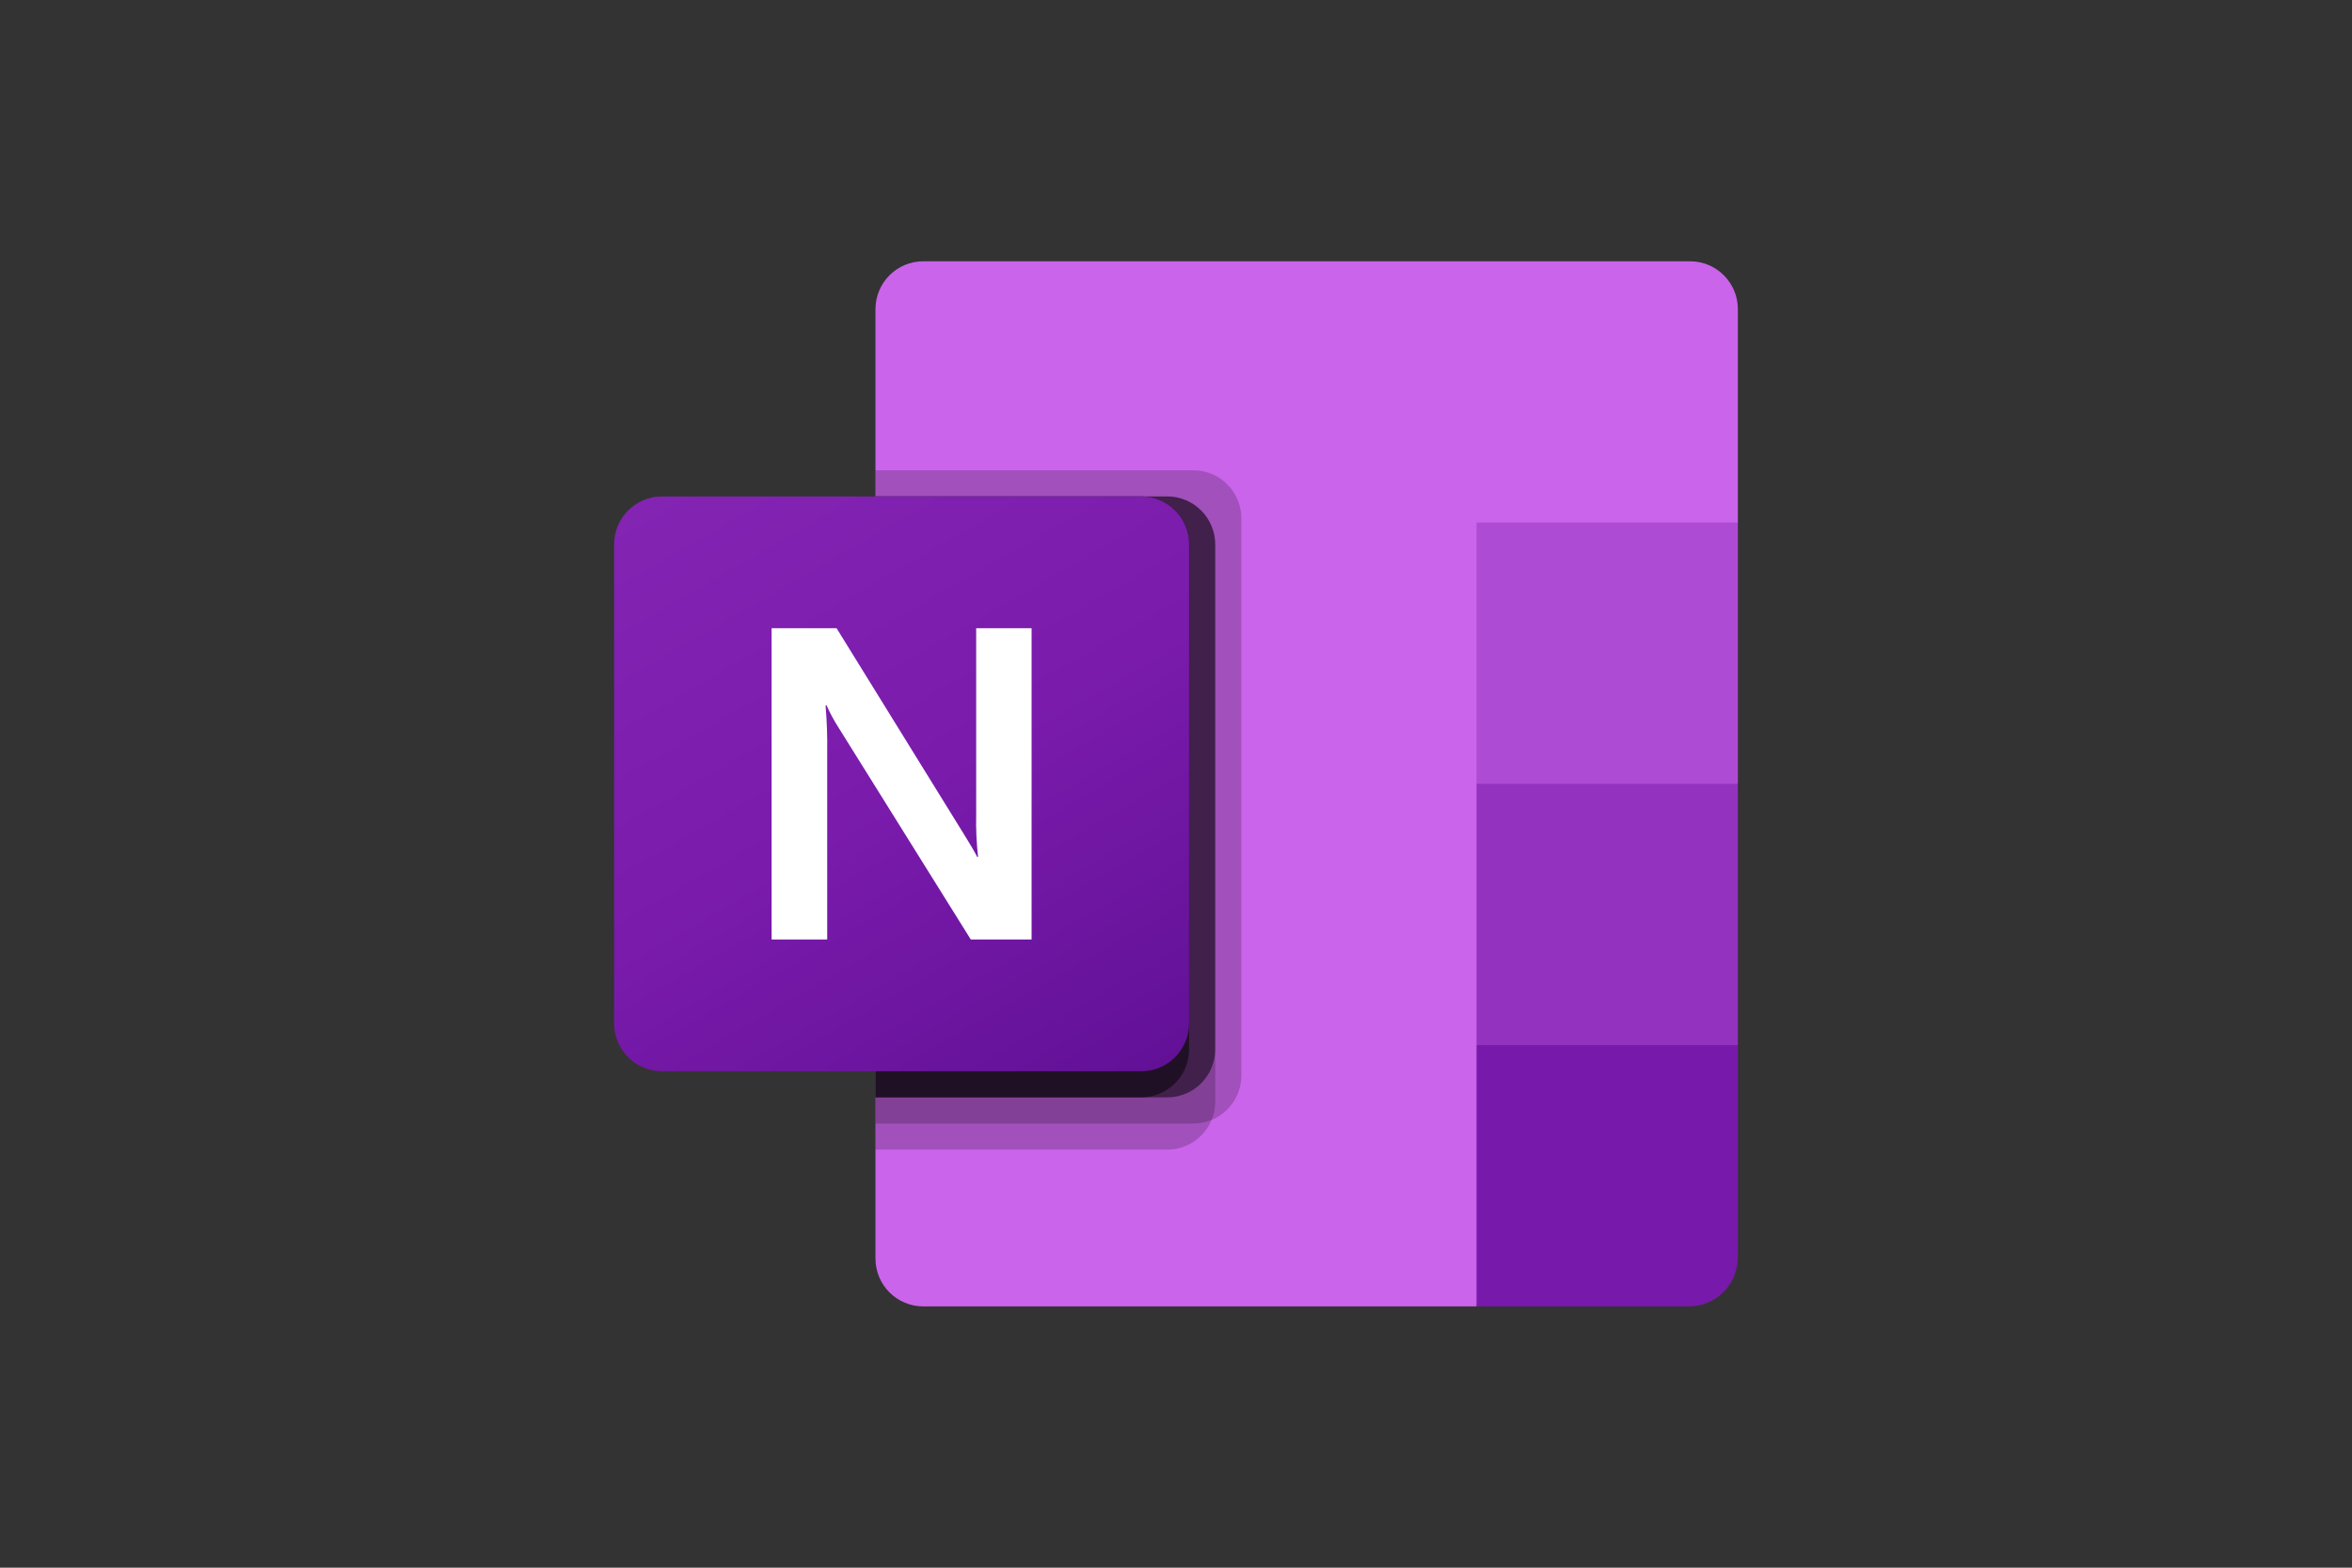
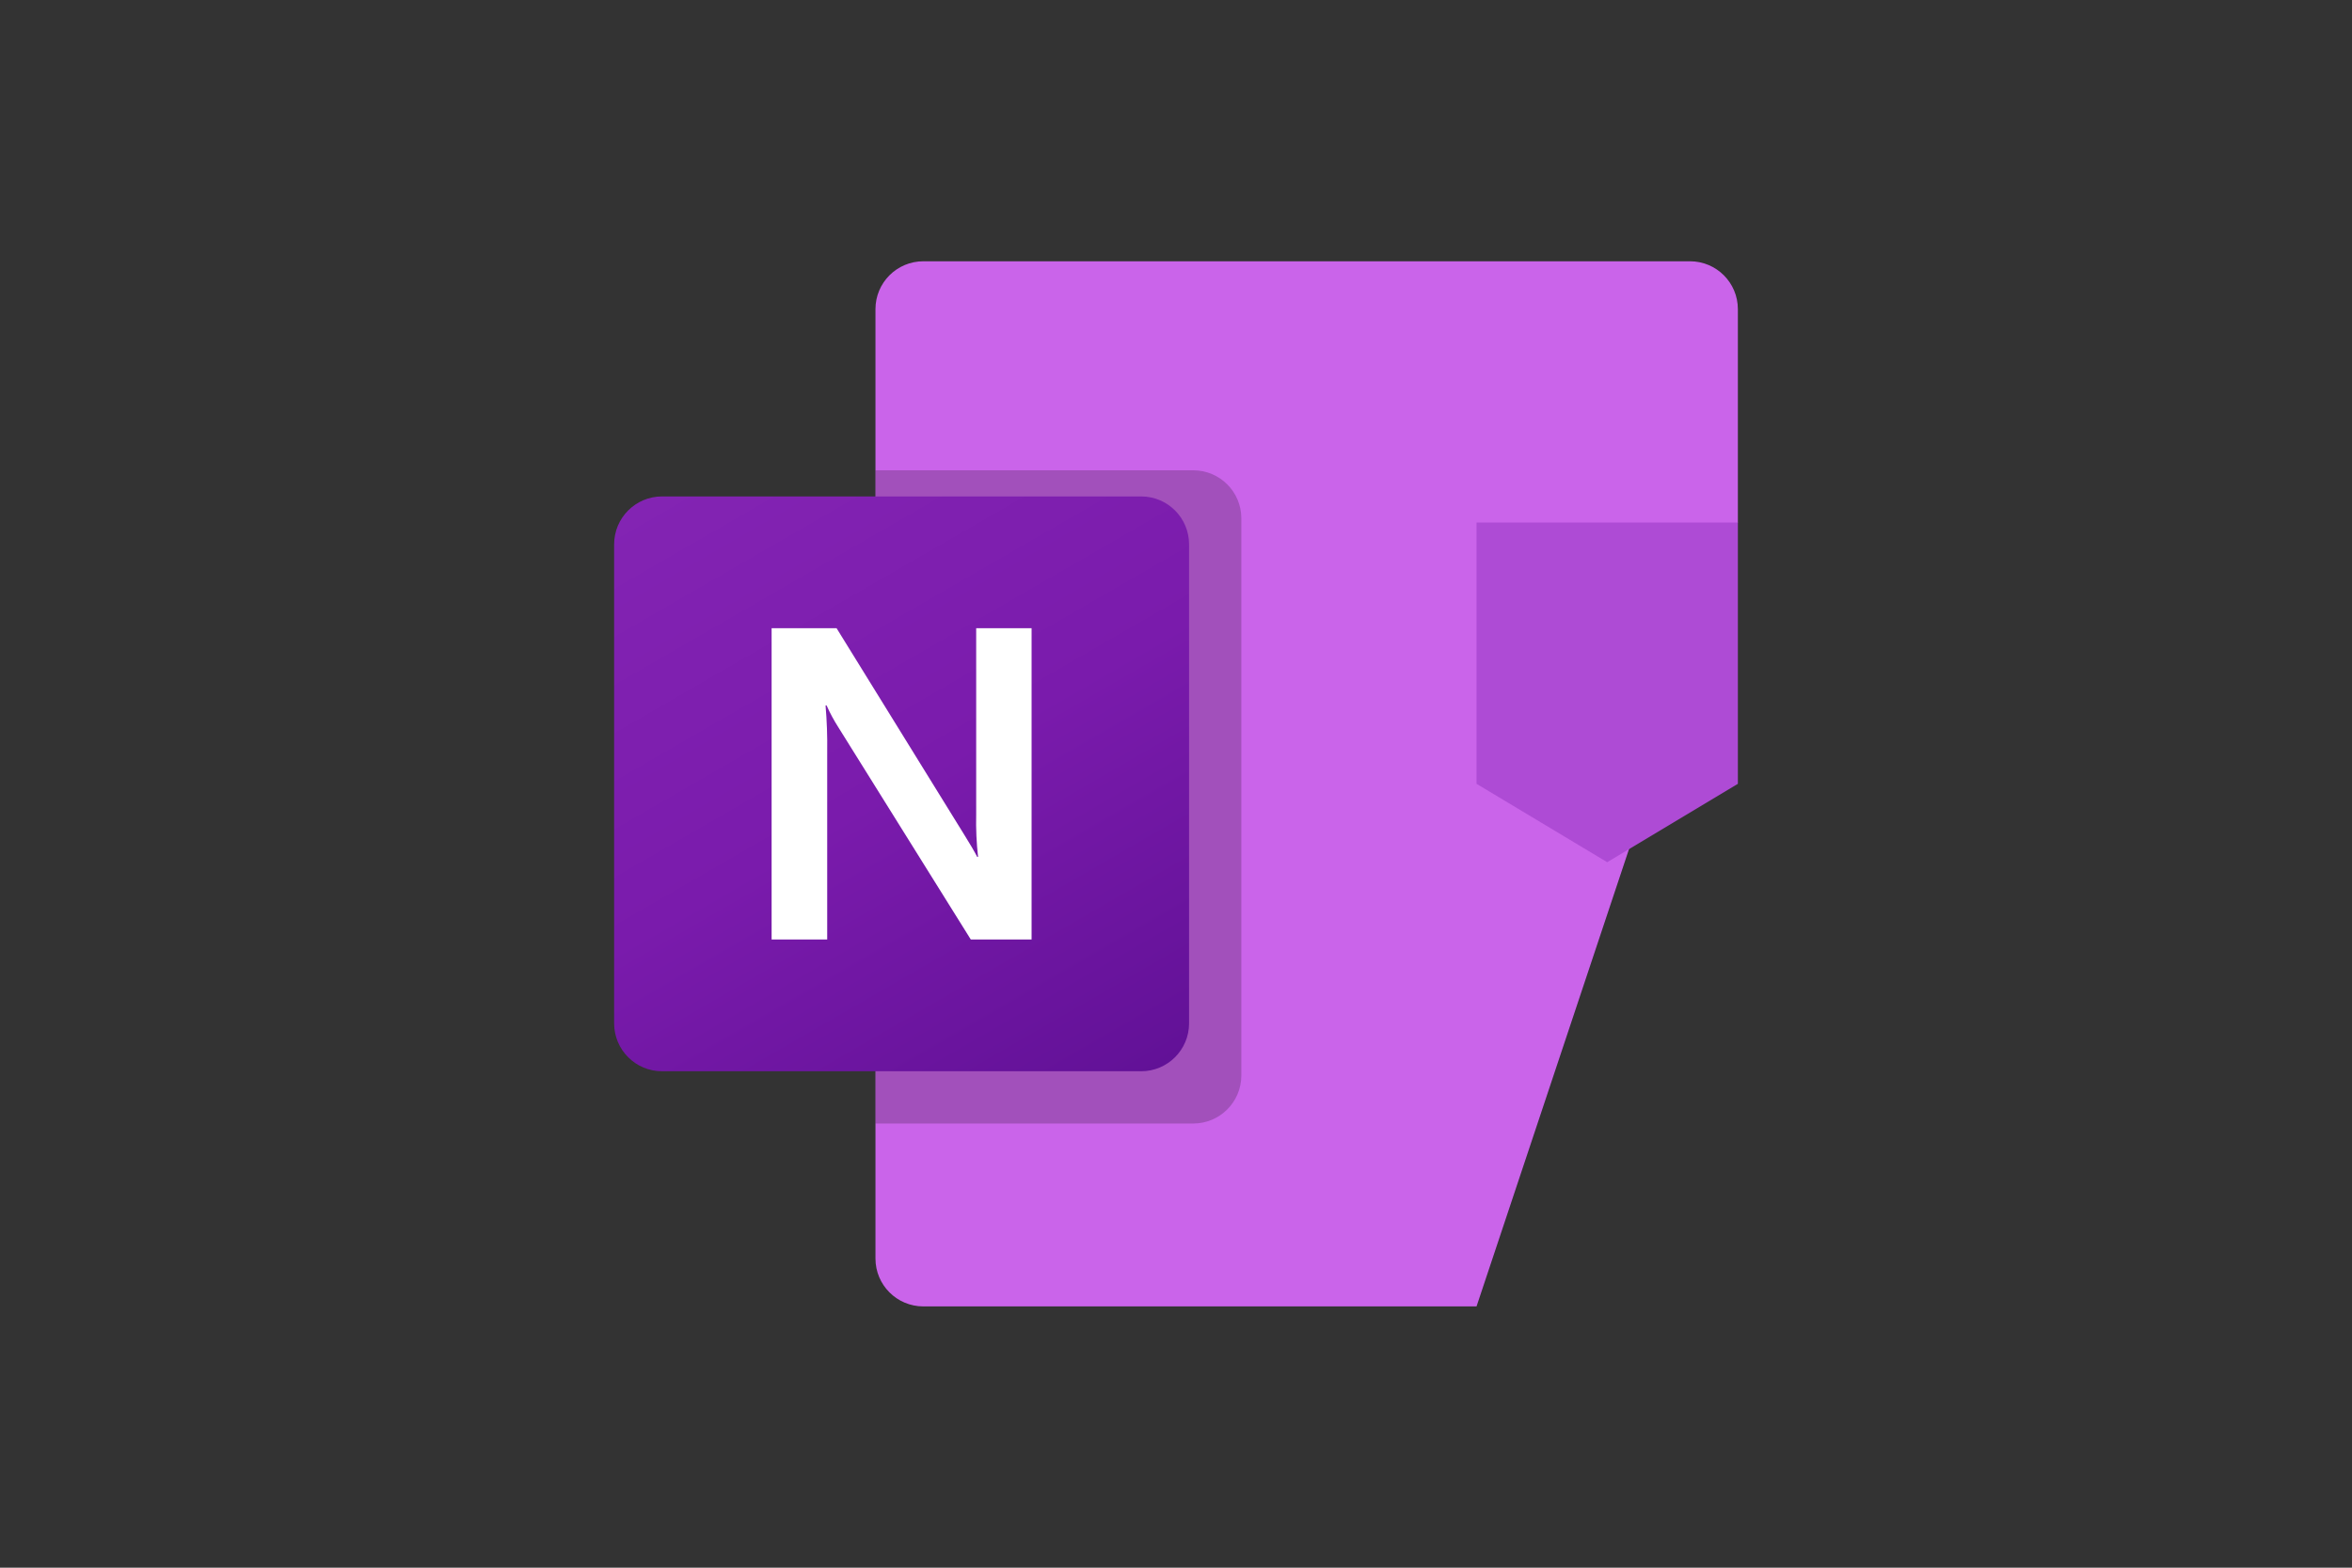
<svg xmlns="http://www.w3.org/2000/svg" width="1200" height="800" viewBox="0 0 1200 800" fill="none">
  <rect x="0" y="0" width="1200" height="800" fill="#333333" stroke="none" />
  <path d="M753.333 666.667H471.08C457.597 666.667 446.667 655.737 446.667 642.254V157.747C446.667 144.264 457.597 133.334 471.08 133.334H862.253C875.737 133.334 886.667 144.264 886.667 157.747V266.667L753.333 666.667Z" fill="#CA64EA" />
  <path d="M886.666 399.999L820 439.999L753.333 399.999V266.666H886.666L886.666 399.999Z" fill="#AE4BD5" />
-   <path d="M886.666 533.333L820 573.333L753.333 533.333V400H886.666V533.333Z" fill="#9332BF" />
-   <path d="M753.333 533.334H886.666V641.667C886.666 655.475 875.474 666.667 861.666 666.667H753.333V533.334Z" fill="#7719AA" />
  <path opacity="0.2" d="M608.894 240H446.667V573.333H608.894C622.373 573.289 633.29 562.373 633.333 548.893V264.44C633.29 250.96 622.373 240.044 608.894 240Z" fill="black" />
-   <path opacity="0.2" d="M595.56 253.334H446.667V586.667H595.56C609.04 586.623 619.956 575.707 620 562.227V277.774C619.956 264.294 609.04 253.378 595.56 253.334Z" fill="black" />
-   <path opacity="0.5" d="M595.56 253.334H446.667V560.001H595.56C609.04 559.957 619.956 549.04 620 535.561V277.774C619.956 264.294 609.04 253.378 595.56 253.334Z" fill="black" />
-   <path opacity="0.5" d="M582.227 253.334H446.667V560.001H582.227C595.706 559.957 606.623 549.04 606.667 535.561V277.774C606.623 264.294 595.706 253.378 582.227 253.334Z" fill="black" />
  <path d="M337.774 253.334H582.227C595.725 253.334 606.667 264.276 606.667 277.774V522.227C606.667 535.725 595.725 546.667 582.227 546.667H337.774C324.276 546.667 313.333 535.725 313.333 522.227V277.774C313.333 264.276 324.276 253.334 337.774 253.334Z" fill="url(#paint0_linear_116_206)" />
  <path d="M393.68 320.561H426.814L491.92 425.894C494.88 430.614 497.102 434.414 498.587 437.294H499.014C498.208 430.123 497.888 422.907 498.054 415.694V320.561H526.32V479.44H495.307L427.76 371.187C425.472 367.615 423.457 363.876 421.733 360.001H421.2C421.881 367.884 422.161 375.796 422.04 383.707V479.44H393.68V320.561Z" fill="white" />
  <defs>
    <linearGradient id="paint0_linear_116_206" x1="364.291" y1="234.237" x2="555.709" y2="565.764" gradientUnits="userSpaceOnUse">
      <stop stop-color="#8324B3" />
      <stop offset="0.5" stop-color="#7A1BAC" />
      <stop offset="1" stop-color="#621197" />
    </linearGradient>
  </defs>
</svg>